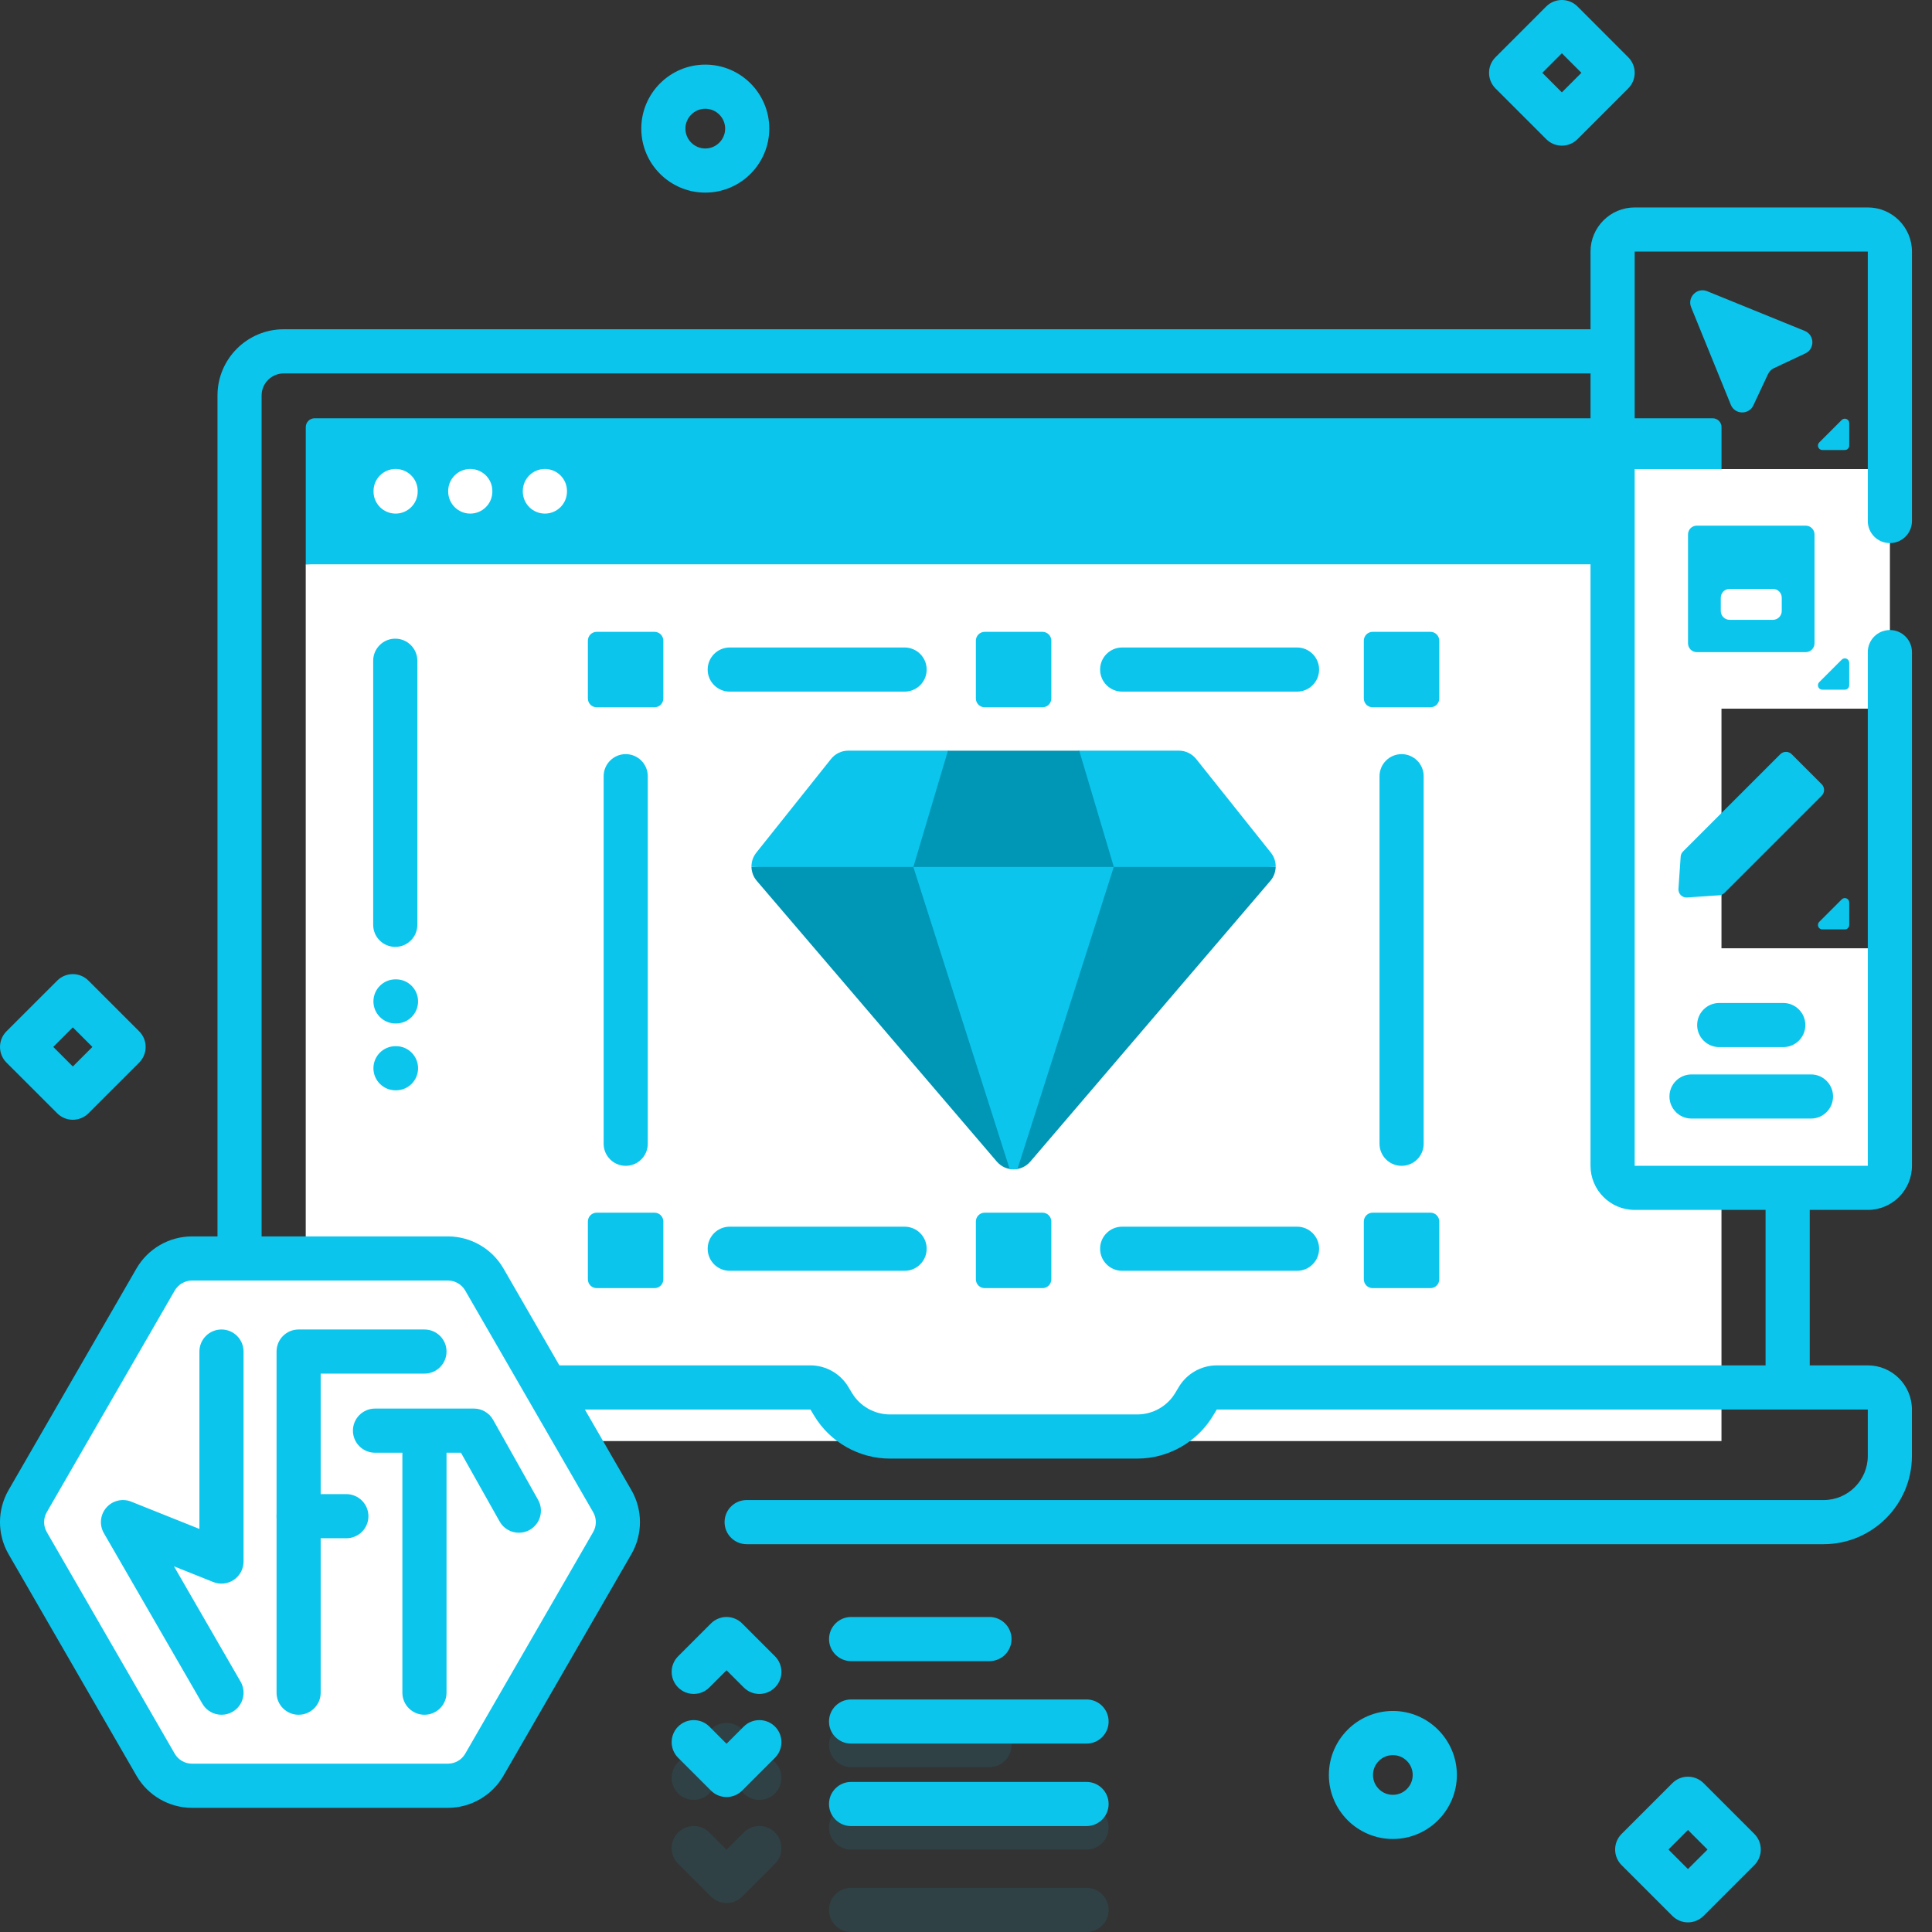
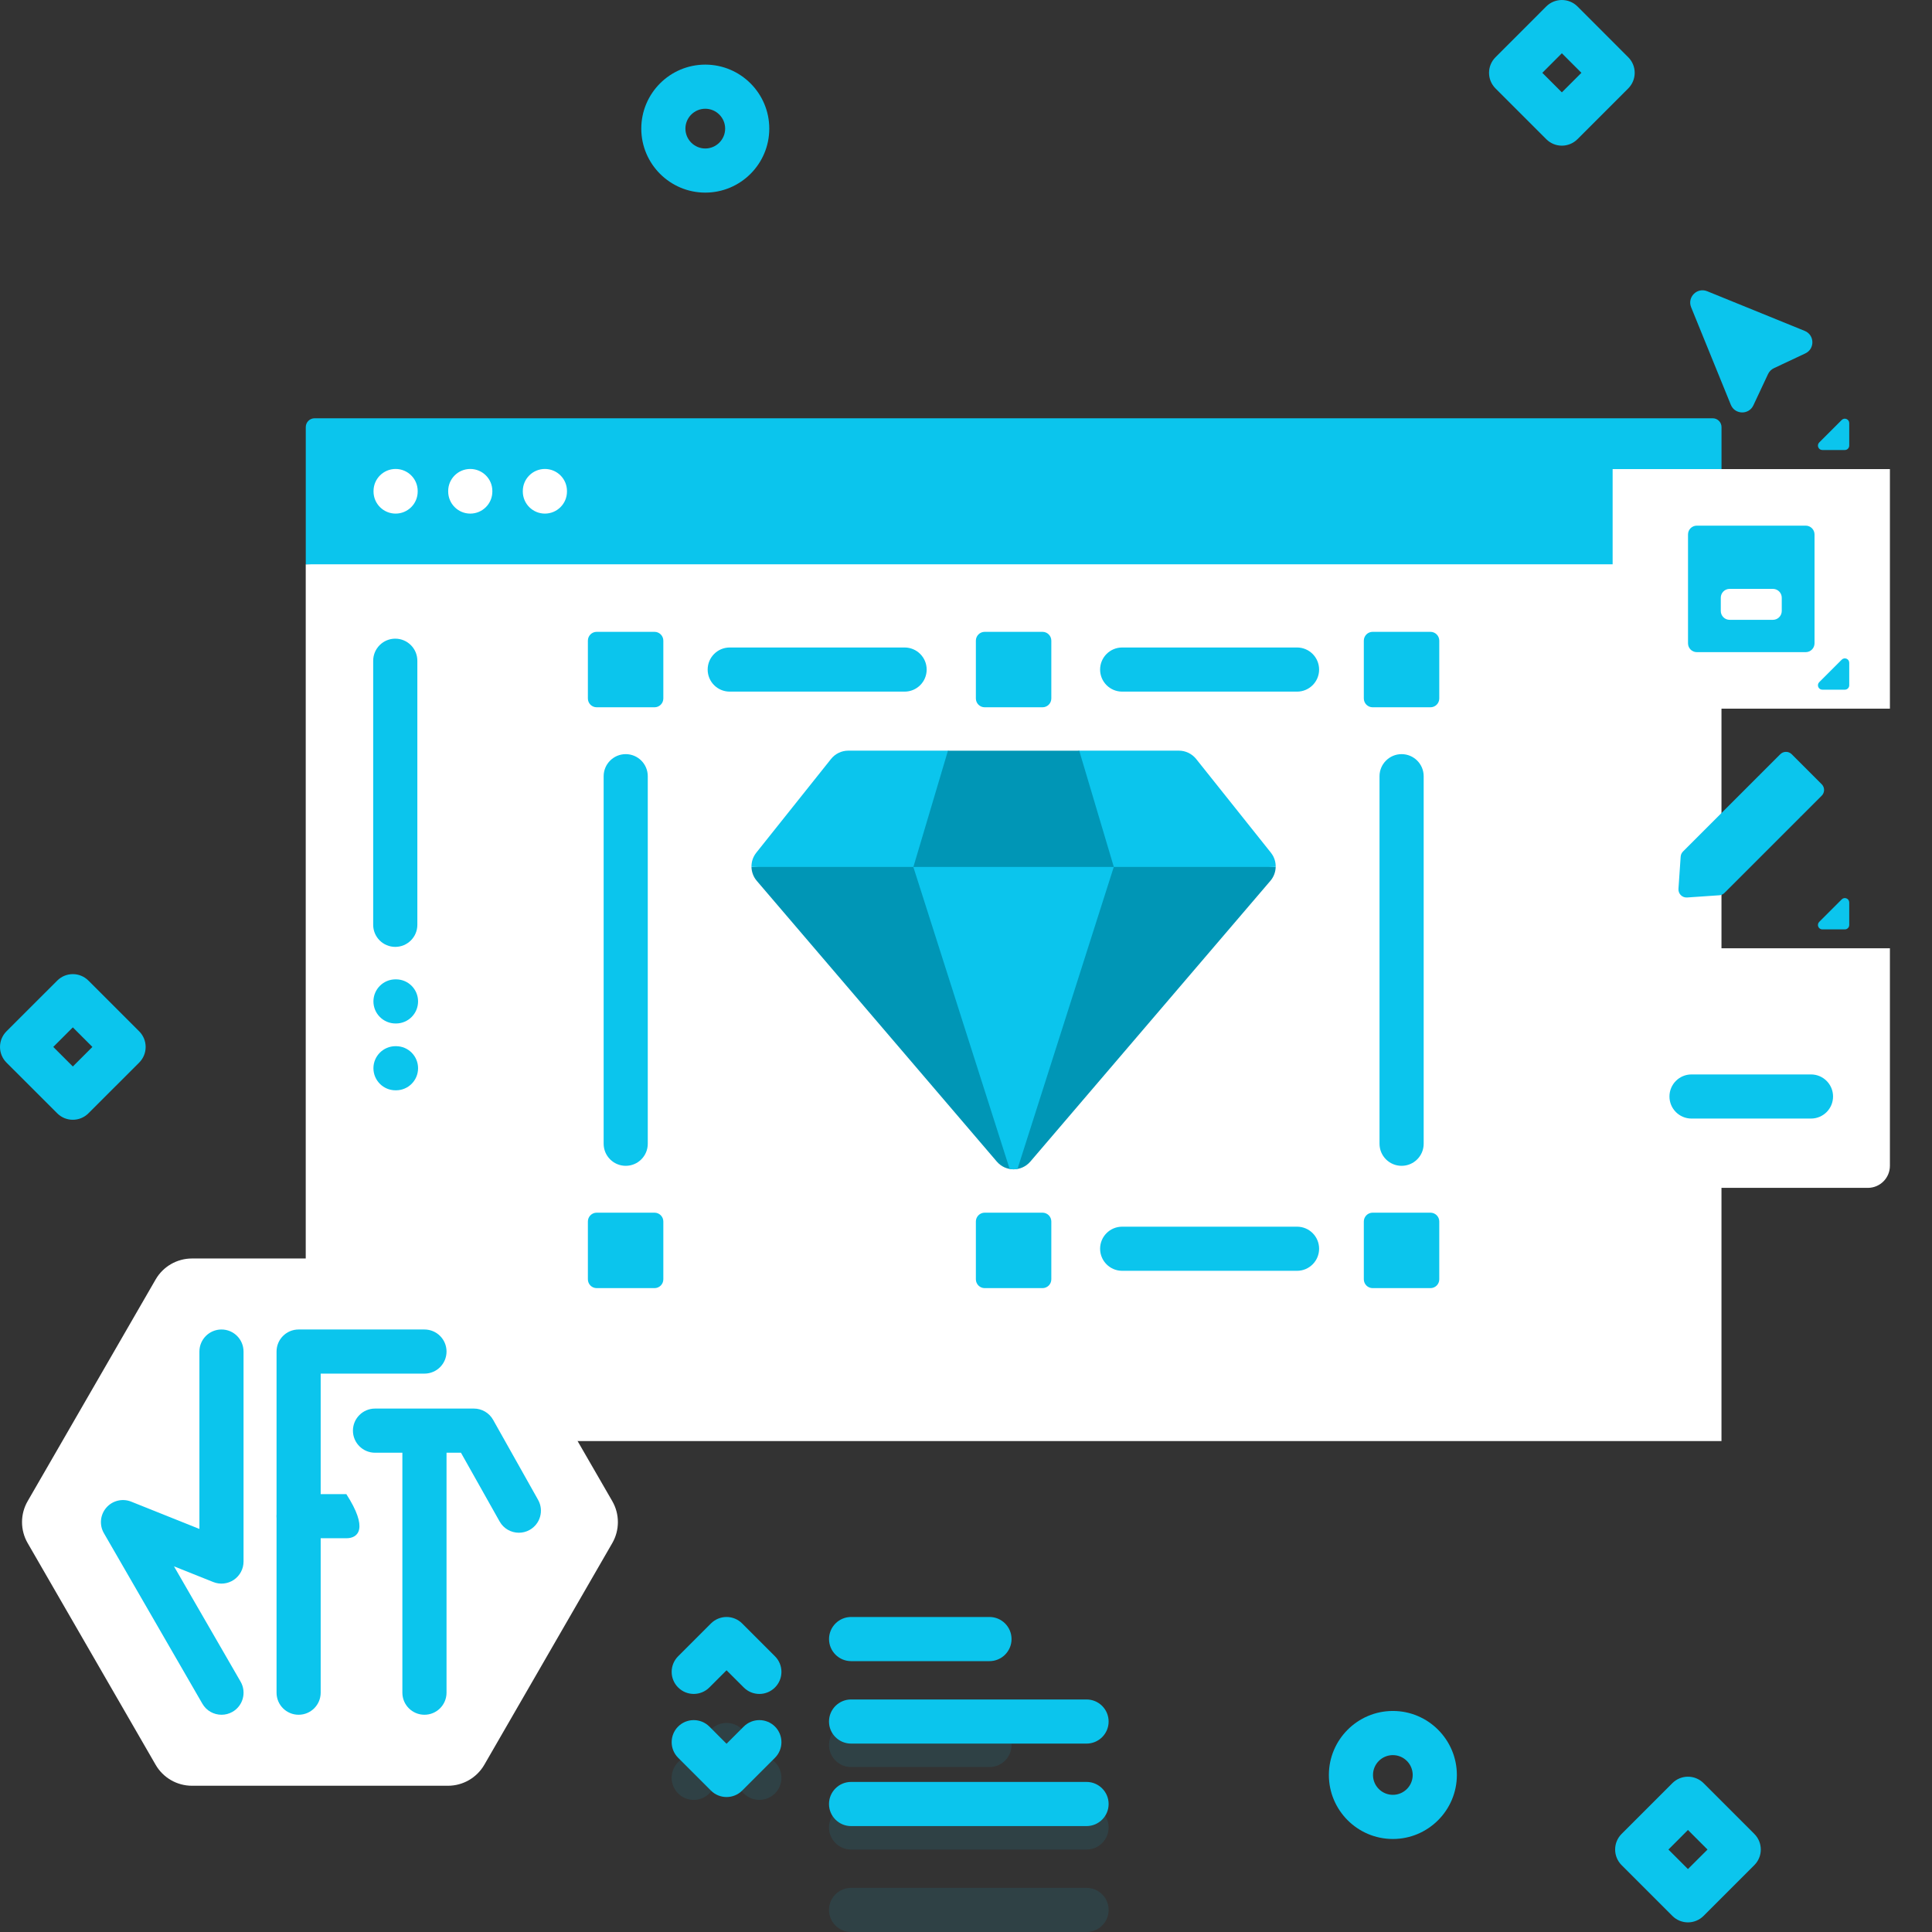
<svg xmlns="http://www.w3.org/2000/svg" width="56" height="56" viewBox="0 0 56 56" fill="none">
  <rect x="0" y="0" width="56" height="56" fill="#333333" stroke="none" />
  <g clip-path="url(#clip0_346_1240)">
    <g opacity="0.1">
-       <path d="M21.558 53.116L21.059 53.614L20.561 53.116C20.311 52.866 19.906 52.866 19.656 53.116C19.406 53.366 19.406 53.771 19.656 54.02L20.607 54.971C20.732 55.096 20.896 55.159 21.06 55.159C21.223 55.159 21.387 55.096 21.512 54.971L22.463 54.02C22.713 53.77 22.713 53.366 22.463 53.116C22.213 52.866 21.808 52.866 21.558 53.116Z" fill="#0BC5ED" />
      <path d="M21.512 50.127C21.392 50.007 21.229 49.94 21.06 49.94C20.89 49.94 20.727 50.007 20.607 50.127L19.656 51.078C19.406 51.328 19.406 51.733 19.656 51.983C19.906 52.233 20.311 52.233 20.561 51.983L21.059 51.484L21.558 51.983C21.683 52.108 21.847 52.17 22.011 52.17C22.174 52.17 22.338 52.108 22.463 51.983C22.713 51.733 22.713 51.328 22.463 51.078L21.512 50.127Z" fill="#0BC5ED" />
      <path d="M24.67 51.219H28.68C29.034 51.219 29.32 50.933 29.32 50.58C29.32 50.226 29.034 49.94 28.68 49.94H24.67C24.317 49.94 24.03 50.226 24.03 50.58C24.03 50.933 24.317 51.219 24.67 51.219Z" fill="#0BC5ED" />
      <path d="M31.494 52.33H24.669C24.316 52.33 24.029 52.617 24.029 52.97C24.029 53.323 24.316 53.61 24.669 53.61H31.494C31.847 53.61 32.134 53.323 32.134 52.97C32.134 52.617 31.847 52.33 31.494 52.33Z" fill="#0BC5ED" />
      <path d="M31.494 54.721H24.669C24.316 54.721 24.029 55.007 24.029 55.36C24.029 55.714 24.316 56 24.669 56H31.494C31.847 56 32.134 55.714 32.134 55.36C32.134 55.007 31.847 54.721 31.494 54.721Z" fill="#0BC5ED" />
    </g>
    <path d="M49.898 16.357V41.77H8.862V16.357L29.381 15.717L49.898 16.357Z" fill="white" />
    <path d="M49.899 16.356V12.38C49.899 12.238 49.785 12.124 49.643 12.124H9.119C8.978 12.124 8.863 12.238 8.863 12.38V16.356H49.899Z" fill="#0BC5ED" />
    <path d="M11.467 14.887C11.114 14.887 10.827 14.601 10.827 14.247V14.232C10.827 13.879 11.114 13.593 11.467 13.593C11.82 13.593 12.107 13.879 12.107 14.232V14.247C12.107 14.601 11.82 14.887 11.467 14.887Z" fill="white" />
    <path d="M13.631 14.887C13.278 14.887 12.991 14.6 12.991 14.247V14.232C12.991 13.879 13.278 13.593 13.631 13.593C13.984 13.593 14.271 13.879 14.271 14.232V14.247C14.271 14.601 13.984 14.887 13.631 14.887Z" fill="white" />
    <path d="M15.794 14.887C15.441 14.887 15.154 14.601 15.154 14.247V14.232C15.154 13.879 15.441 13.593 15.794 13.593C16.147 13.593 16.434 13.879 16.434 14.232V14.247C16.434 14.601 16.147 14.887 15.794 14.887Z" fill="white" />
    <path d="M47.383 34.431H54.14C54.494 34.431 54.78 34.144 54.78 33.791V27.486H46.743V33.791C46.743 34.144 47.03 34.431 47.383 34.431Z" fill="white" />
    <path d="M46.743 13.597H54.78V20.541H46.743V13.597Z" fill="white" />
    <path d="M49.018 8.905L50.169 11.733C50.286 12.02 50.69 12.031 50.822 11.75L51.248 10.842C51.284 10.766 51.344 10.706 51.42 10.671L52.328 10.244C52.609 10.112 52.599 9.708 52.31 9.591L49.483 8.441C49.191 8.322 48.9 8.613 49.018 8.905Z" fill="#0BC5ED" />
    <path d="M52.339 18.903H49.184C49.042 18.903 48.928 18.788 48.928 18.647V15.492C48.928 15.35 49.042 15.236 49.184 15.236H52.339C52.48 15.236 52.595 15.35 52.595 15.492V18.647C52.595 18.788 52.48 18.903 52.339 18.903Z" fill="#0BC5ED" />
    <path d="M52.191 23.676L49.985 25.881C49.944 25.922 49.892 25.947 49.836 25.95L48.902 26.014C48.76 26.025 48.641 25.906 48.651 25.764L48.715 24.83C48.719 24.773 48.743 24.721 48.784 24.68L50.99 22.474L51.864 22.837L52.191 23.676Z" fill="#0BC5ED" />
    <path d="M52.192 23.675L52.803 23.064C52.895 22.972 52.895 22.823 52.803 22.731L51.934 21.862C51.843 21.77 51.694 21.77 51.602 21.862L50.99 22.474L52.192 23.675Z" fill="#0BC5ED" />
    <path d="M51.389 17.069H50.134C49.992 17.069 49.878 17.184 49.878 17.325V17.71C49.878 17.851 49.992 17.966 50.134 17.966H51.389C51.53 17.966 51.645 17.851 51.645 17.71V17.325C51.645 17.184 51.53 17.069 51.389 17.069Z" fill="white" />
    <path d="M52.822 13.044H53.474C53.544 13.044 53.601 12.986 53.601 12.916V12.264C53.601 12.15 53.464 12.093 53.383 12.173L52.731 12.825C52.651 12.906 52.708 13.044 52.822 13.044Z" fill="#0BC5ED" />
    <path d="M52.822 19.991H53.474C53.544 19.991 53.601 19.934 53.601 19.863V19.211C53.601 19.097 53.464 19.04 53.383 19.121L52.731 19.773C52.651 19.854 52.708 19.991 52.822 19.991Z" fill="#0BC5ED" />
    <path d="M52.822 26.939H53.474C53.544 26.939 53.601 26.882 53.601 26.811V26.159C53.601 26.045 53.464 25.988 53.383 26.069L52.731 26.721C52.651 26.801 52.708 26.939 52.822 26.939Z" fill="#0BC5ED" />
-     <path d="M51.689 30.351H49.833C49.48 30.351 49.193 30.065 49.193 29.712C49.193 29.358 49.48 29.072 49.833 29.072H51.689C52.042 29.072 52.329 29.358 52.329 29.712C52.329 30.065 52.042 30.351 51.689 30.351Z" fill="#0BC5ED" />
    <path d="M52.493 32.422H49.029C48.676 32.422 48.39 32.136 48.39 31.782C48.39 31.429 48.676 31.143 49.029 31.143H52.493C52.846 31.143 53.132 31.429 53.132 31.782C53.132 32.136 52.846 32.422 52.493 32.422Z" fill="#0BC5ED" />
    <path d="M36.976 25.129C36.973 25.273 36.922 25.415 36.824 25.53L29.865 33.669C29.864 33.67 29.863 33.673 29.86 33.674C29.606 33.966 29.151 33.966 28.898 33.674C28.895 33.673 28.894 33.67 28.893 33.669L21.934 25.53C21.836 25.415 21.785 25.271 21.782 25.129L29.378 24.449L36.976 25.129Z" fill="#0096B6" />
    <path d="M32.283 25.13L29.493 33.882C29.418 33.897 29.339 33.897 29.265 33.882L26.474 25.13L29.379 24.49L32.283 25.13Z" fill="#0BC5ED" />
    <path d="M36.976 25.129H32.284L29.38 24.49L26.474 25.129H21.782C21.779 24.987 21.822 24.845 21.913 24.727C21.916 24.723 21.918 24.72 21.921 24.716L24.087 22C24.208 21.848 24.392 21.758 24.587 21.758H27.476L29.379 22.398L31.282 21.758H34.172C34.366 21.758 34.55 21.848 34.672 22L36.838 24.716C36.84 24.72 36.843 24.723 36.846 24.727C36.937 24.845 36.98 24.987 36.976 25.129Z" fill="#0BC5ED" />
    <path d="M31.282 21.759H27.477L26.475 25.129H32.285L31.282 21.759Z" fill="#0096B6" />
    <path d="M18.971 20.501H17.296C17.154 20.501 17.04 20.387 17.04 20.245V18.57C17.04 18.429 17.154 18.314 17.296 18.314H18.971C19.113 18.314 19.227 18.429 19.227 18.57V20.245C19.227 20.387 19.113 20.501 18.971 20.501Z" fill="#0BC5ED" />
    <path d="M30.217 20.501H28.542C28.401 20.501 28.286 20.387 28.286 20.245V18.57C28.286 18.429 28.401 18.314 28.542 18.314H30.217C30.359 18.314 30.473 18.429 30.473 18.57V20.245C30.473 20.387 30.359 20.501 30.217 20.501Z" fill="#0BC5ED" />
    <path d="M41.462 20.501H39.787C39.646 20.501 39.531 20.387 39.531 20.245V18.57C39.531 18.429 39.646 18.314 39.787 18.314H41.462C41.604 18.314 41.718 18.429 41.718 18.57V20.245C41.718 20.387 41.604 20.501 41.462 20.501Z" fill="#0BC5ED" />
    <path d="M18.971 37.337H17.296C17.154 37.337 17.04 37.223 17.04 37.081V35.406C17.04 35.265 17.154 35.15 17.296 35.15H18.971C19.113 35.15 19.227 35.265 19.227 35.406V37.081C19.227 37.223 19.113 37.337 18.971 37.337Z" fill="#0BC5ED" />
    <path d="M30.217 37.337H28.542C28.401 37.337 28.286 37.223 28.286 37.081V35.406C28.286 35.265 28.401 35.15 28.542 35.15H30.217C30.359 35.15 30.473 35.265 30.473 35.406V37.081C30.473 37.223 30.359 37.337 30.217 37.337Z" fill="#0BC5ED" />
    <path d="M41.462 37.337H39.787C39.646 37.337 39.531 37.223 39.531 37.081V35.406C39.531 35.265 39.646 35.15 39.787 35.15H41.462C41.604 35.15 41.718 35.265 41.718 35.406V37.081C41.718 37.223 41.604 37.337 41.462 37.337Z" fill="#0BC5ED" />
    <path d="M18.137 33.792C17.784 33.792 17.497 33.506 17.497 33.152V22.499C17.497 22.146 17.784 21.859 18.137 21.859C18.49 21.859 18.776 22.146 18.776 22.499V33.152C18.776 33.506 18.49 33.792 18.137 33.792Z" fill="#0BC5ED" />
    <path d="M40.626 33.792C40.273 33.792 39.986 33.506 39.986 33.152V22.499C39.986 22.146 40.273 21.859 40.626 21.859C40.979 21.859 41.266 22.146 41.266 22.499V33.152C41.266 33.506 40.979 33.792 40.626 33.792Z" fill="#0BC5ED" />
-     <path d="M26.221 36.835H21.151C20.798 36.835 20.512 36.548 20.512 36.195C20.512 35.842 20.798 35.556 21.151 35.556H26.221C26.574 35.556 26.86 35.842 26.86 36.195C26.86 36.548 26.574 36.835 26.221 36.835Z" fill="#0BC5ED" />
    <path d="M37.596 36.835H32.526C32.173 36.835 31.887 36.548 31.887 36.195C31.887 35.842 32.173 35.556 32.526 35.556H37.596C37.949 35.556 38.235 35.842 38.235 36.195C38.235 36.548 37.949 36.835 37.596 36.835Z" fill="#0BC5ED" />
    <path d="M26.221 20.047H21.151C20.798 20.047 20.512 19.761 20.512 19.408C20.512 19.055 20.798 18.768 21.151 18.768H26.221C26.574 18.768 26.86 19.055 26.86 19.408C26.86 19.761 26.574 20.047 26.221 20.047Z" fill="#0BC5ED" />
    <path d="M37.596 20.047H32.526C32.173 20.047 31.887 19.761 31.887 19.408C31.887 19.055 32.173 18.768 32.526 18.768H37.596C37.949 18.768 38.235 19.055 38.235 19.408C38.235 19.761 37.949 20.047 37.596 20.047Z" fill="#0BC5ED" />
    <path d="M12.984 36.478H5.565C5.13 36.478 4.728 36.71 4.511 37.086L0.802 43.511C0.584 43.887 0.584 44.351 0.802 44.728L4.511 51.153C4.728 51.529 5.13 51.761 5.565 51.761H12.984C13.419 51.761 13.82 51.529 14.038 51.153L17.747 44.728C17.964 44.351 17.964 43.887 17.747 43.511L14.038 37.086C13.82 36.71 13.419 36.478 12.984 36.478Z" fill="white" />
    <path d="M8.655 49.703C8.302 49.703 8.016 49.417 8.016 49.063V39.175C8.016 38.822 8.302 38.536 8.655 38.536H12.303C12.657 38.536 12.943 38.822 12.943 39.175C12.943 39.529 12.657 39.815 12.303 39.815H9.295V49.063C9.295 49.417 9.009 49.703 8.655 49.703Z" fill="#0BC5ED" />
    <path d="M6.421 49.703C6.199 49.703 5.984 49.589 5.866 49.383L3.011 44.439C2.875 44.203 2.903 43.907 3.082 43.7C3.26 43.495 3.55 43.424 3.803 43.526L5.78 44.317V39.176C5.78 38.822 6.067 38.536 6.42 38.536C6.773 38.536 7.059 38.822 7.059 39.176V45.263C7.059 45.475 6.954 45.673 6.778 45.792C6.602 45.911 6.379 45.935 6.182 45.856L5.043 45.401L6.974 48.744C7.15 49.05 7.046 49.441 6.74 49.618C6.639 49.676 6.529 49.703 6.421 49.703Z" fill="#0BC5ED" />
-     <path d="M10.039 44.587H8.655C8.302 44.587 8.016 44.301 8.016 43.948C8.016 43.595 8.302 43.308 8.655 43.308H10.039C10.392 43.308 10.679 43.595 10.679 43.948C10.679 44.301 10.392 44.587 10.039 44.587Z" fill="#0BC5ED" />
+     <path d="M10.039 44.587H8.655C8.302 44.587 8.016 44.301 8.016 43.948C8.016 43.595 8.302 43.308 8.655 43.308H10.039C10.679 44.301 10.392 44.587 10.039 44.587Z" fill="#0BC5ED" />
    <path d="M12.303 49.703C11.95 49.703 11.663 49.417 11.663 49.063V41.536C11.663 41.183 11.95 40.897 12.303 40.897C12.656 40.897 12.943 41.183 12.943 41.536V49.063C12.943 49.417 12.656 49.703 12.303 49.703Z" fill="#0BC5ED" />
    <path d="M15.04 44.427C14.816 44.427 14.599 44.31 14.482 44.101L13.361 42.108H10.87C10.517 42.108 10.23 41.821 10.23 41.468C10.23 41.115 10.517 40.828 10.87 40.828H13.736C13.967 40.828 14.18 40.953 14.293 41.154L15.597 43.474C15.77 43.782 15.661 44.172 15.353 44.345C15.254 44.401 15.146 44.427 15.04 44.427Z" fill="#0BC5ED" />
-     <path d="M54.779 15.742C55.132 15.742 55.419 15.456 55.419 15.103V7.292C55.419 6.587 54.845 6.013 54.139 6.013H47.382C46.676 6.013 46.102 6.587 46.102 7.292V9.544H8.223C7.165 9.544 6.304 10.405 6.304 11.463V35.838H5.565C4.904 35.838 4.288 36.194 3.957 36.766L0.248 43.191C-0.083 43.764 -0.083 44.475 0.248 45.048L3.957 51.472C4.288 52.045 4.904 52.401 5.565 52.401H12.984C13.645 52.401 14.261 52.045 14.592 51.472L18.301 45.048C18.632 44.475 18.632 43.763 18.301 43.191L16.953 40.856H23.491L23.602 41.039C24.062 41.803 24.901 42.278 25.793 42.278H32.967C33.858 42.278 34.698 41.803 35.158 41.039L35.269 40.856H54.139V42.2C54.139 42.906 53.565 43.48 52.859 43.48H21.642C21.288 43.48 21.002 43.766 21.002 44.119C21.002 44.472 21.288 44.759 21.642 44.759H52.859C54.27 44.759 55.418 43.611 55.418 42.2V40.856C55.418 40.15 54.844 39.576 54.139 39.576H52.456V35.07H54.139C54.845 35.07 55.419 34.496 55.419 33.791V18.901C55.419 18.548 55.132 18.262 54.779 18.262C54.426 18.262 54.139 18.548 54.139 18.901V33.791H47.382V7.292H54.139V15.103C54.139 15.456 54.426 15.742 54.779 15.742ZM17.193 43.831C17.296 44.009 17.296 44.23 17.193 44.408L13.484 50.833C13.381 51.011 13.19 51.121 12.984 51.121H5.565C5.36 51.121 5.168 51.011 5.065 50.833L1.356 44.408C1.253 44.23 1.253 44.009 1.356 43.831L5.065 37.406C5.168 37.228 5.36 37.117 5.565 37.117H12.984C13.19 37.117 13.381 37.228 13.484 37.406L17.193 43.831ZM51.176 35.07V39.576H35.269C34.824 39.576 34.404 39.813 34.173 40.195L34.063 40.379C33.833 40.761 33.413 40.998 32.967 40.998H25.793C25.347 40.998 24.927 40.761 24.697 40.379L24.586 40.195C24.356 39.813 23.936 39.576 23.491 39.576H16.214L14.592 36.766C14.261 36.194 13.645 35.838 12.984 35.838H7.583V11.463C7.583 11.111 7.87 10.824 8.223 10.824H46.102V33.791C46.102 34.496 46.676 35.07 47.382 35.07H51.176Z" fill="#0BC5ED" />
    <path d="M21.558 50.045L21.059 50.544L20.561 50.045C20.311 49.796 19.906 49.796 19.656 50.045C19.406 50.295 19.406 50.7 19.656 50.95L20.607 51.901C20.732 52.026 20.896 52.088 21.06 52.088C21.223 52.088 21.387 52.026 21.512 51.901L22.463 50.95C22.713 50.7 22.713 50.295 22.463 50.045C22.213 49.796 21.808 49.796 21.558 50.045Z" fill="#0BC5ED" />
    <path d="M21.512 47.057C21.392 46.937 21.229 46.869 21.06 46.869C20.89 46.869 20.727 46.937 20.607 47.057L19.656 48.008C19.406 48.258 19.406 48.663 19.656 48.912C19.906 49.162 20.311 49.162 20.561 48.912L21.059 48.414L21.558 48.912C21.683 49.037 21.847 49.1 22.011 49.1C22.174 49.1 22.338 49.037 22.463 48.912C22.713 48.663 22.713 48.258 22.463 48.008L21.512 47.057Z" fill="#0BC5ED" />
    <path d="M24.67 48.149H28.68C29.034 48.149 29.32 47.862 29.32 47.509C29.32 47.156 29.034 46.869 28.68 46.869H24.67C24.317 46.869 24.03 47.156 24.03 47.509C24.03 47.862 24.317 48.149 24.67 48.149Z" fill="#0BC5ED" />
    <path d="M31.494 49.26H24.669C24.316 49.26 24.029 49.546 24.029 49.9C24.029 50.253 24.316 50.539 24.669 50.539H31.494C31.847 50.539 32.134 50.253 32.134 49.9C32.134 49.546 31.847 49.26 31.494 49.26Z" fill="#0BC5ED" />
    <path d="M31.494 51.65H24.669C24.316 51.65 24.029 51.937 24.029 52.29C24.029 52.643 24.316 52.93 24.669 52.93H31.494C31.847 52.93 32.134 52.643 32.134 52.29C32.134 51.937 31.847 51.65 31.494 51.65Z" fill="#0BC5ED" />
    <path d="M11.457 27.446C11.104 27.446 10.817 27.16 10.817 26.807V19.152C10.817 18.799 11.104 18.512 11.457 18.512C11.81 18.512 12.097 18.799 12.097 19.152V26.807C12.097 27.16 11.81 27.446 11.457 27.446Z" fill="#0BC5ED" />
    <path d="M11.479 29.666H11.464C11.111 29.666 10.824 29.38 10.824 29.026C10.824 28.673 11.111 28.387 11.464 28.387H11.479C11.832 28.387 12.118 28.673 12.118 29.026C12.118 29.38 11.832 29.666 11.479 29.666Z" fill="#0BC5ED" />
    <path d="M11.479 31.603H11.464C11.111 31.603 10.824 31.317 10.824 30.963C10.824 30.61 11.111 30.324 11.464 30.324H11.479C11.832 30.324 12.118 30.61 12.118 30.963C12.118 31.317 11.832 31.603 11.479 31.603Z" fill="#0BC5ED" />
    <path d="M40.373 53.304C39.35 53.304 38.518 52.471 38.518 51.449C38.518 50.426 39.35 49.593 40.373 49.593C41.395 49.593 42.228 50.426 42.228 51.449C42.228 52.471 41.395 53.304 40.373 53.304ZM40.373 50.873C40.055 50.873 39.797 51.131 39.797 51.449C39.797 51.766 40.055 52.024 40.373 52.024C40.69 52.024 40.948 51.766 40.948 51.449C40.948 51.131 40.69 50.873 40.373 50.873Z" fill="#0BC5ED" />
    <path d="M20.443 5.583C19.42 5.583 18.588 4.751 18.588 3.728C18.588 2.705 19.42 1.873 20.443 1.873C21.466 1.873 22.298 2.705 22.298 3.728C22.298 4.751 21.466 5.583 20.443 5.583ZM20.443 3.152C20.126 3.152 19.867 3.411 19.867 3.728C19.867 4.045 20.126 4.304 20.443 4.304C20.76 4.304 21.019 4.045 21.019 3.728C21.019 3.411 20.76 3.152 20.443 3.152Z" fill="#0BC5ED" />
    <path d="M48.926 55.721C48.763 55.721 48.599 55.658 48.474 55.533L47.003 54.062C46.753 53.812 46.753 53.407 47.003 53.157L48.474 51.686C48.724 51.436 49.129 51.436 49.379 51.686L50.85 53.157C51.1 53.407 51.1 53.812 50.85 54.062L49.379 55.533C49.254 55.658 49.09 55.721 48.926 55.721ZM48.36 53.61L48.926 54.176L49.493 53.61L48.926 53.043L48.36 53.61Z" fill="#0BC5ED" />
    <path d="M2.111 32.457C1.947 32.457 1.784 32.395 1.659 32.27L0.187 30.799C-0.062 30.549 -0.062 30.144 0.187 29.894L1.659 28.423C1.909 28.173 2.313 28.173 2.563 28.423L4.035 29.894C4.284 30.144 4.284 30.549 4.035 30.799L2.563 32.27C2.438 32.395 2.275 32.457 2.111 32.457ZM1.544 30.346L2.111 30.913L2.678 30.346L2.111 29.779L1.544 30.346Z" fill="#0BC5ED" />
    <path d="M45.271 4.222C45.107 4.222 44.944 4.159 44.819 4.034L43.348 2.563C43.098 2.313 43.098 1.908 43.348 1.659L44.819 0.187C45.069 -0.062 45.474 -0.062 45.724 0.187L47.195 1.659C47.445 1.908 47.445 2.313 47.195 2.563L45.724 4.034C45.599 4.159 45.435 4.222 45.271 4.222ZM44.705 2.111L45.271 2.677L45.838 2.111L45.271 1.544L44.705 2.111Z" fill="#0BC5ED" />
  </g>
  <defs>
    <clipPath id="clip0_346_1240">
      <rect width="56" height="56" fill="white" />
    </clipPath>
  </defs>
</svg>